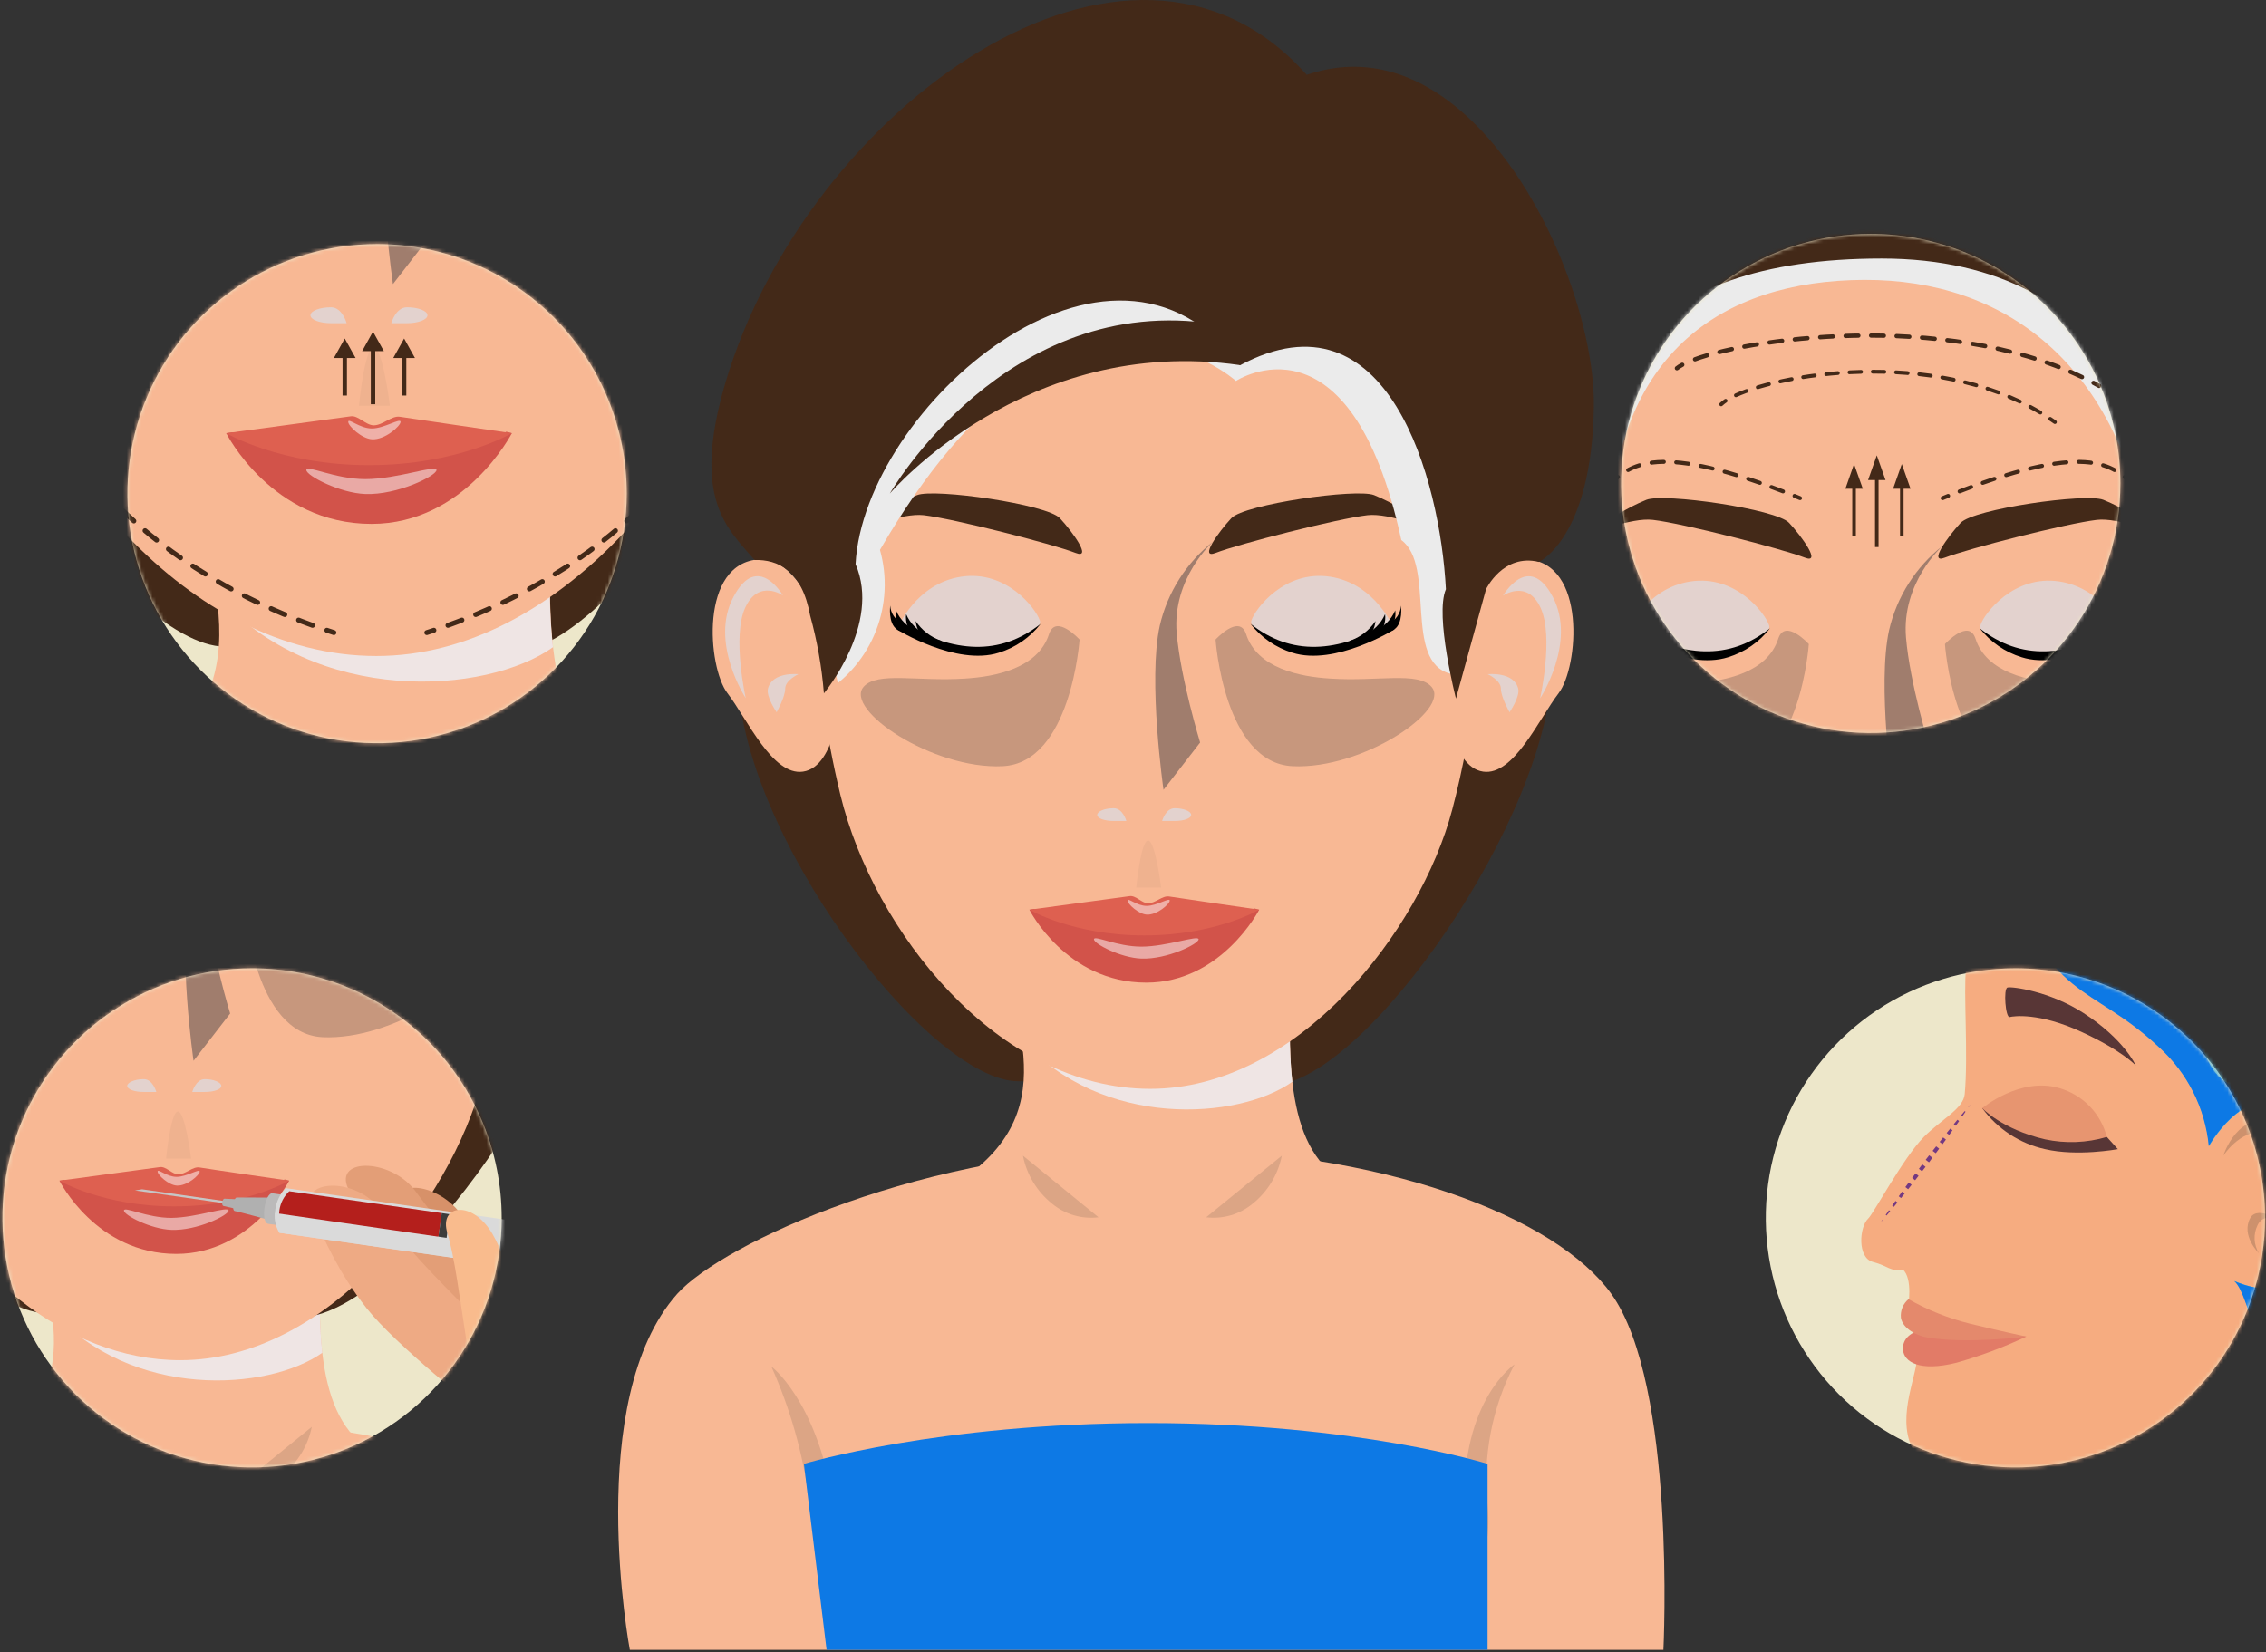
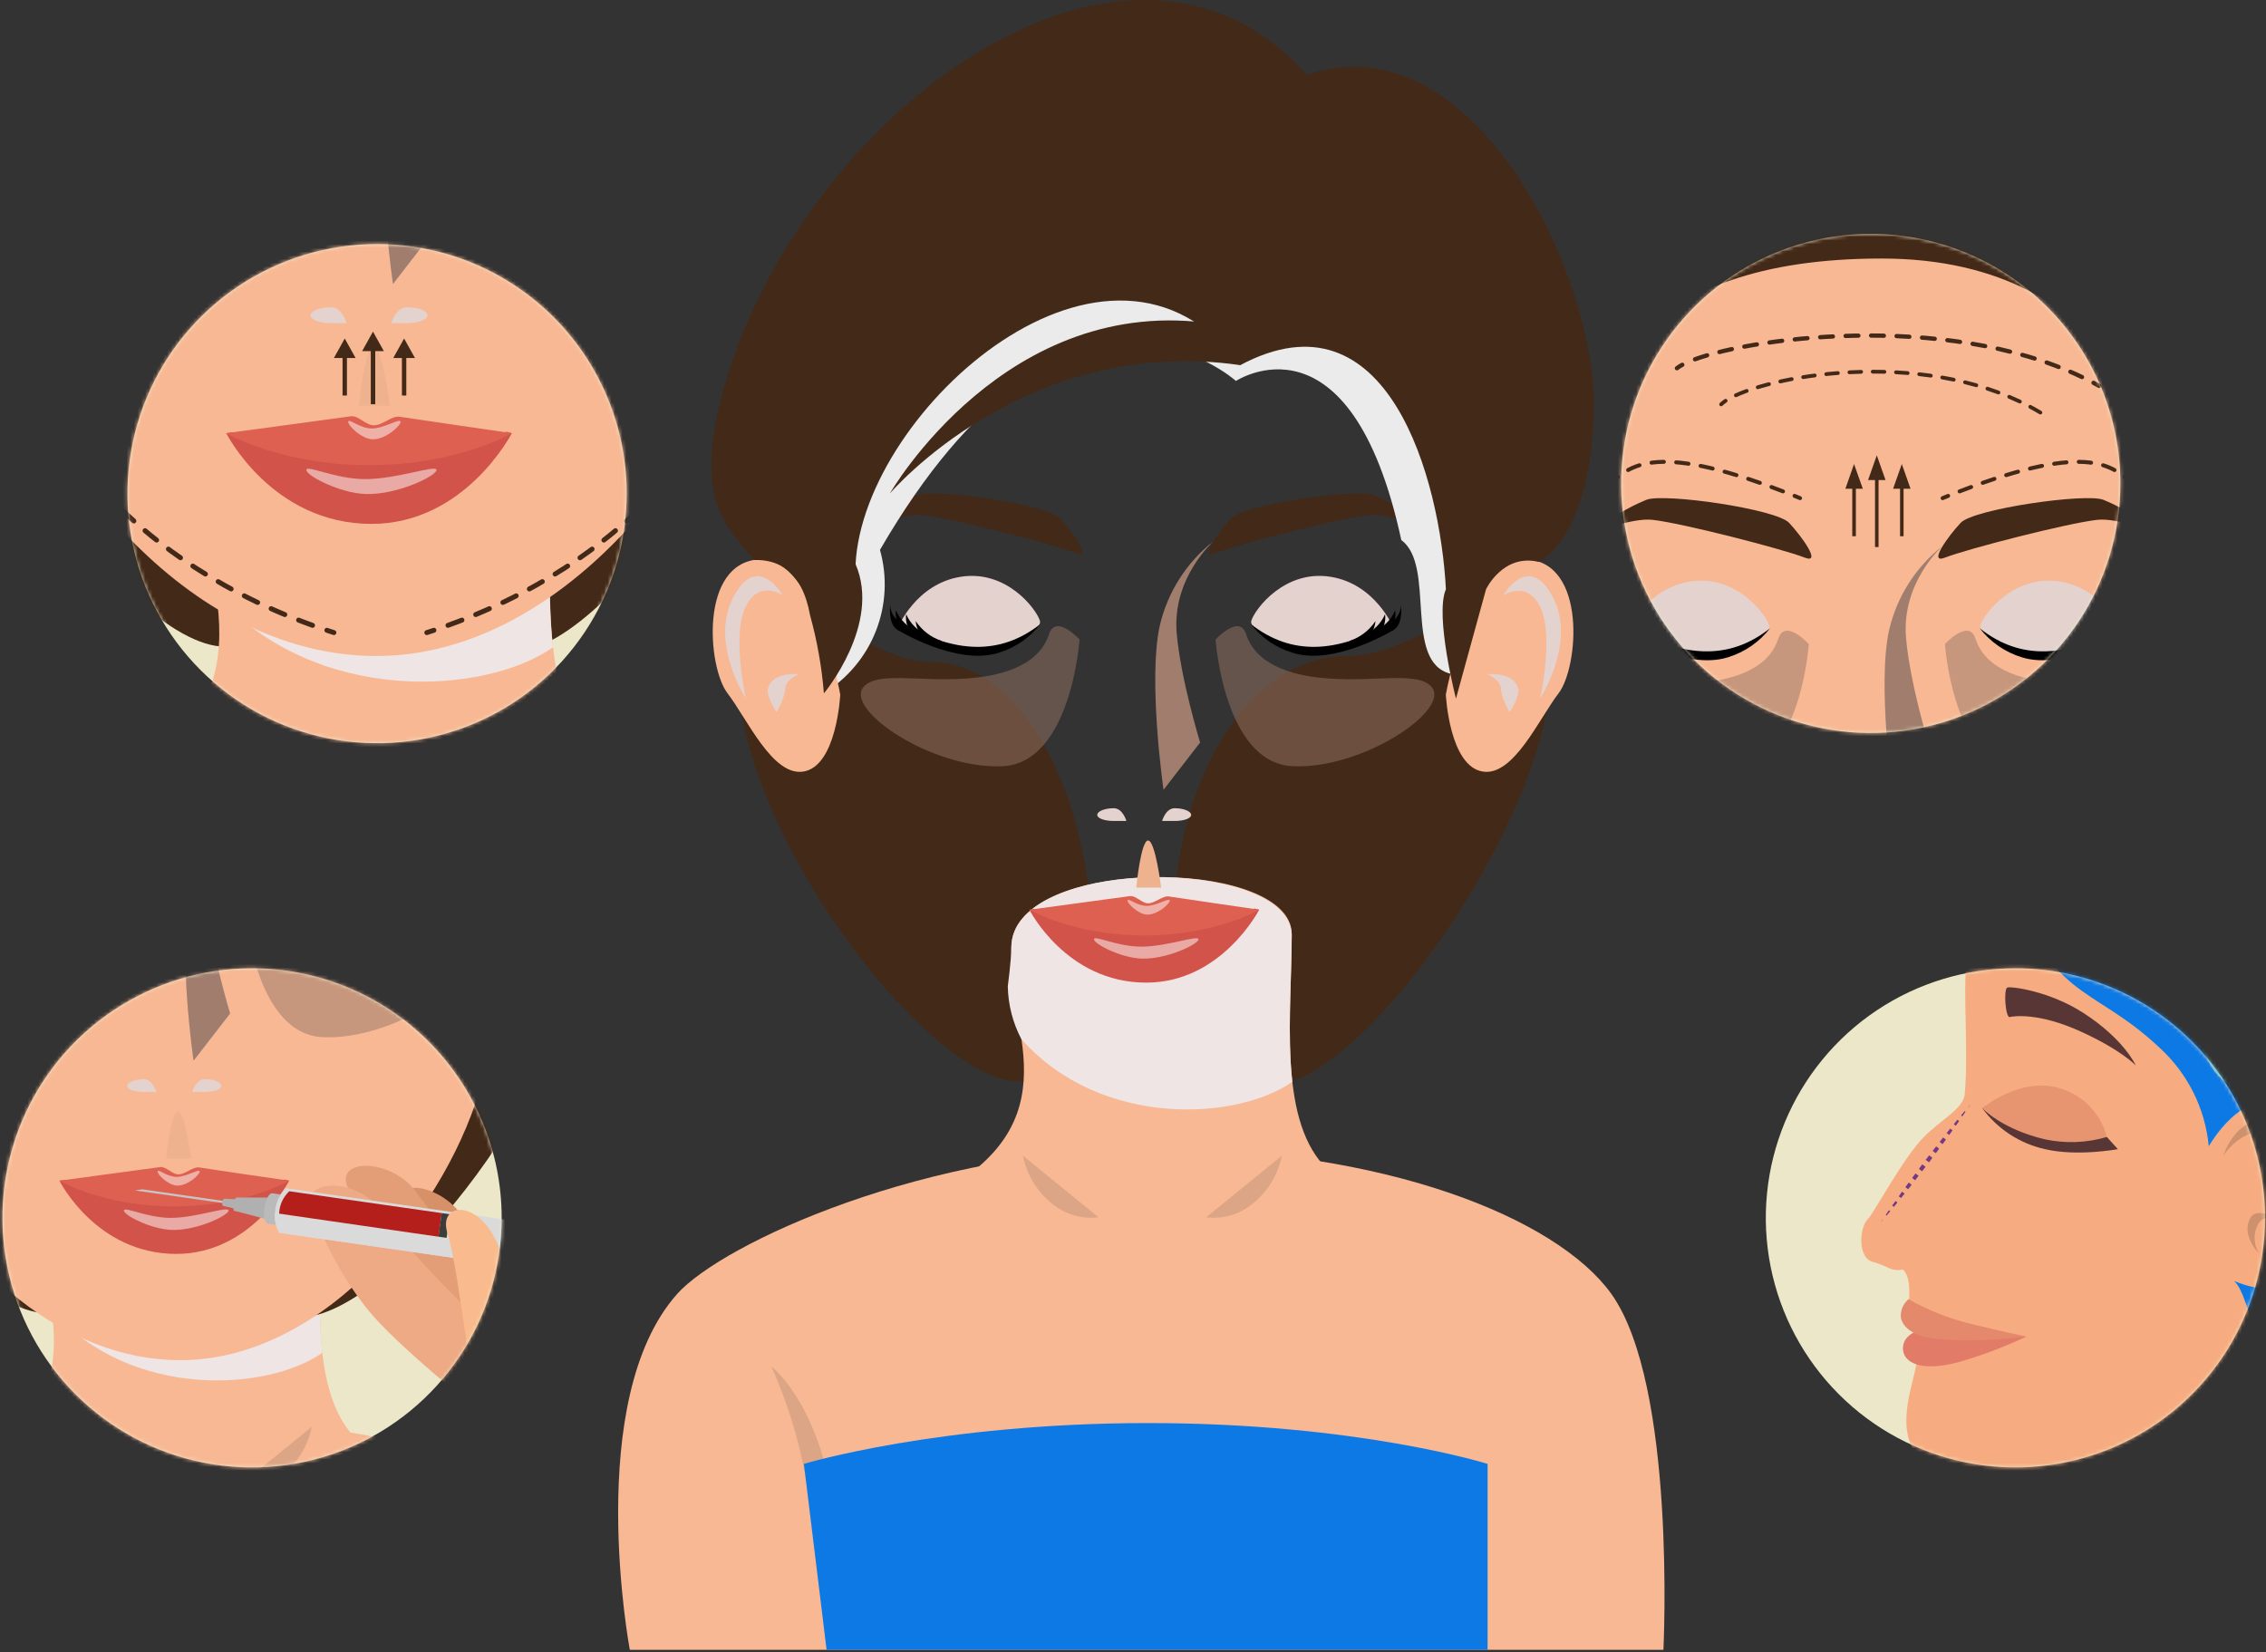
<svg xmlns="http://www.w3.org/2000/svg" width="617" height="450" viewBox="0 0 617 450" fill="none">
  <rect x="0" y="0" width="617" height="450" fill="#333333" stroke="none" />
  <path d="M297.604 260.306C297.604 304.499 301.591 294.48 277.285 294.48C252.979 294.48 200.862 226.796 200.862 182.619C200.862 138.443 229.388 180.31 253.677 180.31C277.967 180.31 297.604 216.13 297.604 260.306Z" fill="#432918" />
  <path d="M319.568 252.614C319.568 293.417 319.8 295.693 345.651 295.693C371.502 295.693 422.59 221.712 422.59 180.842C422.59 139.972 392.237 178.699 366.385 178.699C340.534 178.699 319.568 211.744 319.568 252.614Z" fill="#432918" />
  <path d="M184.398 352.38C158.713 381.205 171.489 449.321 171.489 449.321H452.927C452.927 449.321 456.532 377.184 438.706 352.33C423.753 331.529 376.719 312.805 314.501 312.805C252.282 312.805 196.625 338.706 184.398 352.38Z" fill="#F8B894" />
  <path d="M360.438 317.424C359.042 320.548 359.225 328.256 350.187 333.523C344.854 336.63 336.298 338.906 322.326 338.906C284.645 338.906 261.835 321.727 266.503 317.74C278.814 307.19 279.944 295.328 278.133 283.033C277.053 275.69 275.375 267.583 275.375 258.113C275.37 256.54 275.675 254.982 276.272 253.527C280.326 243.958 297.073 239.19 313.769 238.874C314.849 238.874 315.929 238.874 316.976 238.874C334.852 239.106 351.732 244.473 351.732 254.424C351.715 275.674 347.994 303.867 360.438 317.424Z" fill="#F8B894" />
  <g style="mix-blend-mode:multiply">
    <path d="M278.116 283.033C275.763 278.573 274.494 273.622 274.411 268.579C274.411 268.579 275.358 261.485 275.358 258.146C275.354 256.573 275.659 255.015 276.255 253.561C280.293 243.924 297.056 239.156 313.753 238.907C314.833 238.907 315.913 238.907 316.959 238.907C334.637 239.223 351.3 244.572 351.716 254.458C351.716 266.901 350.436 281.738 351.882 294.613C337.262 305.014 300.013 307.589 278.116 283.033Z" fill="#EFE5E4" />
  </g>
-   <path d="M406.092 128.358C405.428 120.666 406.508 108.007 405.76 101.228C395.626 88.402 353.726 64.279 316.477 63.714C274.295 63.083 236.1 87.738 220.632 103.405C219.885 110.183 219.453 144.457 219.453 144.457C219.453 144.457 220.616 182.669 228.839 216.528C237.811 253.494 271.653 296.54 313.205 296.54C353.427 296.54 386.721 253.494 395.426 220.499C401.258 198.452 404.597 171.654 406.092 128.358Z" fill="#F8B894" />
  <g style="mix-blend-mode:multiply">
    <path d="M348.891 175.193C351.782 176.688 361.335 176.854 365.505 175.808C369.675 174.761 379.427 170.99 379.427 170.99C379.427 170.99 374.526 158.961 362.182 157.067C349.838 155.173 341.83 165.707 340.75 168.963C340.169 170.624 342.81 172.186 348.891 175.193Z" fill="#E3D2CE" />
  </g>
  <path d="M378.214 169.727C376.736 170.342 377.251 173.05 379.676 171.388C382.102 169.727 381.471 164.926 381.471 164.926C381.424 165.948 381.095 166.938 380.52 167.786C379.945 168.633 379.147 169.305 378.214 169.727Z" fill="black" />
  <path d="M374.028 171.953C373.098 172.269 376.088 173.615 377.882 171.953C378.652 171.228 379.237 170.33 379.59 169.333C379.942 168.336 380.052 167.269 379.909 166.222C379.354 167.517 378.549 168.69 377.539 169.673C376.53 170.657 375.337 171.432 374.028 171.953Z" fill="black" />
  <path d="M371.253 172.983C370.323 173.299 373.313 174.645 375.124 172.983C375.888 172.258 376.469 171.362 376.819 170.368C377.168 169.374 377.276 168.312 377.135 167.268C376.578 168.561 375.772 169.731 374.763 170.712C373.754 171.692 372.561 172.464 371.253 172.983Z" fill="black" />
  <path d="M351.898 177.768C363.528 181.473 379.677 171.422 379.677 171.422C379.228 170.835 378.739 170.28 378.215 169.76C364.192 177.818 351.632 178.732 340.501 169.893C343.399 173.629 347.379 176.379 351.898 177.768Z" fill="black" />
  <path d="M372.383 140.304C364.192 141.251 337.261 148.146 331.015 150.588C326.379 152.399 331.762 144.906 335.284 141.118C338.806 137.33 369.376 132.944 374.144 134.838C379.56 137.047 384.551 140.178 388.897 144.092C388.897 144.092 378.331 139.656 372.383 140.304Z" fill="#432918" />
  <path d="M367.532 174.528C367.033 174.695 369.642 176.073 371.569 174.528C372.404 173.881 373.097 173.069 373.605 172.143C374.114 171.218 374.428 170.197 374.526 169.146C372.849 171.659 370.391 173.551 367.532 174.528Z" fill="black" />
  <g style="mix-blend-mode:multiply">
    <path d="M274.976 175.193C272.085 176.688 262.532 176.854 258.362 175.808C254.192 174.761 244.456 170.99 244.456 170.99C244.456 170.99 249.341 158.961 261.685 157.067C274.029 155.173 282.037 165.707 283.117 168.963C283.698 170.624 281.14 172.186 274.976 175.193Z" fill="#E3D2CE" />
  </g>
  <path d="M245.653 169.727C247.148 170.342 246.616 173.05 244.191 171.388C241.765 169.727 242.396 164.926 242.396 164.926C242.447 165.948 242.778 166.936 243.352 167.783C243.926 168.629 244.722 169.302 245.653 169.727Z" fill="black" />
  <path d="M249.839 171.953C250.77 172.269 247.779 173.615 245.985 171.953C245.216 171.228 244.63 170.33 244.278 169.333C243.925 168.336 243.816 167.269 243.958 166.222C244.513 167.517 245.319 168.69 246.328 169.673C247.337 170.657 248.53 171.432 249.839 171.953Z" fill="black" />
  <path d="M252.614 172.983C253.544 173.299 250.554 174.645 248.743 172.983C247.979 172.258 247.398 171.362 247.049 170.368C246.699 169.374 246.591 168.312 246.733 167.268C247.289 168.561 248.095 169.731 249.104 170.712C250.113 171.692 251.306 172.464 252.614 172.983Z" fill="black" />
  <path d="M271.969 177.768C260.339 181.473 244.191 171.422 244.191 171.422C244.64 170.835 245.128 170.28 245.653 169.76C259.675 177.818 272.235 178.732 283.366 169.893C280.469 173.629 276.488 176.379 271.969 177.768Z" fill="black" />
  <path d="M251.484 140.304C259.675 141.251 286.606 148.146 292.853 150.588C297.488 152.399 292.105 144.906 288.583 141.118C285.061 137.33 254.491 132.944 249.723 134.838C244.308 137.047 239.316 140.178 234.97 144.092C234.97 144.092 245.536 139.656 251.484 140.304Z" fill="#432918" />
  <path d="M256.319 174.528C256.817 174.695 254.209 176.073 252.282 174.528C251.447 173.881 250.754 173.069 250.245 172.143C249.736 171.218 249.423 170.197 249.324 169.146C251.001 171.659 253.459 173.551 256.319 174.528Z" fill="black" />
  <g style="mix-blend-mode:soft-light">
    <path d="M326.778 202.224L316.81 215.099C316.81 215.099 312.507 185.195 315.796 170.375C317.903 161.297 323.043 153.21 330.367 147.448C330.367 147.448 319.102 157.416 320.398 172.468C321.478 184.895 326.778 202.224 326.778 202.224Z" fill="#A07D6D" />
  </g>
  <g style="mix-blend-mode:soft-light" opacity="0.5">
    <path d="M351.932 208.67C333.291 207.756 330.982 174.18 330.982 174.18C330.982 174.18 337.444 167.102 339.289 172.684C342.279 182.005 353.925 184.314 362.216 184.812C375.125 185.676 386.057 182.835 389.778 187.055C395.211 193.236 371.054 209.6 351.932 208.67Z" fill="#957566" />
  </g>
  <g style="mix-blend-mode:soft-light" opacity="0.5">
    <path d="M273.016 208.67C291.657 207.756 293.949 174.18 293.949 174.18C293.949 174.18 287.487 167.102 285.642 172.684C282.669 182.005 271.022 184.314 262.732 184.812C249.806 185.676 238.891 182.835 235.153 187.055C229.753 193.236 253.91 209.6 273.016 208.67Z" fill="#957566" />
  </g>
  <path d="M316.162 241.732H309.384C309.384 241.732 310.63 228.906 312.607 228.906C314.584 228.906 316.162 241.732 316.162 241.732Z" fill="#EFB28F" />
  <g style="mix-blend-mode:multiply">
    <path d="M394.114 134.14C394.513 130.79 395.27 127.493 396.374 124.305C392.83 118.898 390.836 112.623 390.609 106.162C390.276 99.517 387.203 93.619 382.767 88.12L311.577 61.92C312.324 62.867 247.231 88.12 247.231 88.12C241.167 94.566 236.665 101.71 236.266 109.718C236.036 116.183 234.042 122.462 230.501 127.877C231.548 131.017 224.304 188.766 224.304 188.766C230.755 184.818 235.74 178.871 238.502 171.83C241.264 164.789 241.652 157.039 239.605 149.757C290.527 61.92 336.531 103.753 336.531 103.753C336.531 103.753 367.731 83.152 381.554 147.082C391.057 154.044 381.986 180.194 394.928 183.483C396.075 181.955 392.17 152.299 394.114 134.14Z" fill="#EBEBEB" />
  </g>
  <path d="M342.86 247.762C342.86 247.762 332.643 267.616 312.108 267.616C290.277 267.616 280.293 247.762 280.293 247.762L281.622 247.546C281.622 247.546 290.477 253.511 312.108 253.511C331.33 253.511 341.614 247.43 341.614 247.43L342.86 247.762Z" fill="#D2534A" />
  <path d="M342.86 247.762C342.86 247.762 330.965 254.757 311.576 254.757C292.188 254.757 280.293 247.762 280.293 247.762L307.622 244.057C309.284 243.825 310.945 246.018 312.606 246.018C314.584 246.018 316.511 243.858 318.338 244.157C321.179 244.606 342.86 247.762 342.86 247.762Z" fill="#DE6050" />
  <g style="mix-blend-mode:soft-light" opacity="0.5">
    <path d="M326.363 255.82C326.363 257.066 317.79 261.319 310.779 261.07C305.197 260.871 297.87 257.066 297.87 255.82C297.87 254.574 304.084 257.814 310.779 257.814C317.691 257.814 326.363 254.557 326.363 255.82Z" fill="white" />
  </g>
  <g style="mix-blend-mode:soft-light" opacity="0.5">
    <path d="M318.504 245.27C318.504 246.184 315.049 249.274 312.224 249.091C309.981 248.942 307.024 246.184 307.024 245.27C307.024 244.356 309.533 246.716 312.224 246.716C314.916 246.716 318.504 244.356 318.504 245.27Z" fill="white" />
  </g>
  <g style="mix-blend-mode:multiply">
    <path d="M324.336 221.928C324.336 222.891 322.326 223.589 319.85 223.589H316.428C316.428 223.589 317.375 220.117 319.85 220.117C322.326 220.117 324.336 220.964 324.336 221.928Z" fill="#E3D2CE" />
  </g>
  <g style="mix-blend-mode:multiply">
    <path d="M298.767 221.928C298.767 222.891 300.777 223.589 303.253 223.589H306.692C306.692 223.589 305.745 220.117 303.253 220.117C300.761 220.117 298.767 220.964 298.767 221.928Z" fill="#E3D2CE" />
  </g>
  <path d="M228.79 189.165C228.79 189.165 227.859 208.836 218.639 210.149C210.332 211.345 203.487 195.861 198.071 188.783C192.655 181.706 190.378 153.196 206.843 152.332C222.028 151.552 228.79 189.165 228.79 189.165Z" fill="#F8B894" />
  <g style="mix-blend-mode:multiply">
    <path d="M199.732 162.533C193.087 174.927 203.055 190.145 203.055 190.145C203.055 190.145 199.284 173.349 202.922 165.474C206.56 157.599 213.173 162.151 213.173 162.151C213.173 162.151 206.261 150.139 199.732 162.533Z" fill="#E3D2CE" />
  </g>
  <g style="mix-blend-mode:multiply">
    <path d="M213.804 187.537C213.804 189.83 211.462 193.983 211.462 193.983C211.462 193.983 208.554 189.763 209.103 187.537C210.265 182.852 217.409 183.616 217.409 183.616C217.409 183.616 213.804 185.244 213.804 187.537Z" fill="#E3D2CE" />
  </g>
  <path d="M393.682 189.165C393.682 189.165 394.613 208.836 403.85 210.149C412.157 211.345 418.985 195.861 424.401 188.783C429.817 181.706 432.11 153.196 415.646 152.332C400.444 151.552 393.682 189.165 393.682 189.165Z" fill="#F8B894" />
  <g style="mix-blend-mode:multiply">
    <path d="M422.79 162.533C429.352 174.927 419.35 190.212 419.35 190.212C419.35 190.212 423.122 173.415 419.483 165.54C415.845 157.665 409.249 162.218 409.249 162.218C409.249 162.218 416.21 150.139 422.79 162.533Z" fill="#E3D2CE" />
  </g>
  <g style="mix-blend-mode:multiply">
    <path d="M408.668 187.537C408.668 189.83 411.027 193.983 411.027 193.983C411.027 193.983 413.934 189.763 413.386 187.537C412.223 182.852 405.079 183.616 405.079 183.616C405.079 183.616 408.668 185.244 408.668 187.537Z" fill="#E3D2CE" />
  </g>
  <path d="M433.987 110.848C434.519 75.095 401.125 4.884 355.803 20.385C307.407 -34.025 219.569 29.589 197.489 104.335C188.219 135.901 198.021 143.876 205.464 152.515C211.794 152.366 218.356 155.29 220.583 167.617C222.503 174.554 223.76 181.658 224.337 188.833C224.337 188.833 240.037 170.059 232.96 153.645C235.153 111.213 302.439 51.852 337.627 99.484C378.032 77.886 392.17 130.801 393.699 160.473C390.609 167.65 396.44 190.262 396.44 190.262L404.631 160.473C404.631 160.473 409.266 150.654 419.052 153.047C419.035 152.997 433.406 146.601 433.987 110.848Z" fill="#432918" />
-   <path d="M405.046 409.897C406.026 419.018 403.634 426.511 401.889 426.511C400.145 426.511 398.999 419.068 398.749 409.897C397.952 381.205 412.389 371.569 412.389 371.569C406.24 383.35 403.686 396.677 405.046 409.897Z" fill="#DCA585" />
  <path d="M341.083 327.824C339.334 329.268 337.31 330.342 335.134 330.979C332.957 331.615 330.674 331.803 328.423 331.529L349.024 314.749C347.994 319.905 345.182 324.533 341.083 327.824Z" fill="#DCA585" />
  <path d="M286.473 327.824C288.216 329.271 290.237 330.346 292.412 330.984C294.586 331.621 296.867 331.806 299.116 331.529L278.532 314.749C279.554 319.908 282.367 324.539 286.473 327.824Z" fill="#DCA585" />
  <path d="M220.25 408.102C221.579 417.174 222.892 426.295 224.62 426.162C226.347 426.029 228.208 416.924 226.646 407.887C222.028 381.122 210.033 372.167 210.033 372.167C215.144 383.593 218.585 395.696 220.25 408.102Z" fill="#DCA585" />
  <path d="M218.888 398.682L225.068 449.321H405.046V398.682C405.046 398.682 369.675 387.568 312.673 387.568C255.671 387.568 218.888 398.682 218.888 398.682Z" fill="#0D79E5" />
  <path d="M330.981 88.269C273.963 79.231 242.28 134.423 242.28 134.423C242.28 134.423 279.113 91.011 337.627 99.434C340.8 94.051 336.879 88.984 330.981 88.269Z" fill="#432918" />
  <path d="M616.74 331.679C616.74 345.121 612.753 358.262 605.285 369.439C597.817 380.616 587.202 389.328 574.782 394.472C562.363 399.617 548.697 400.963 535.513 398.34C522.328 395.718 510.218 389.244 500.712 379.739C491.207 370.233 484.734 358.123 482.111 344.939C479.489 331.754 480.835 318.088 485.979 305.669C491.123 293.249 499.835 282.634 511.012 275.166C522.189 267.698 535.33 263.712 548.772 263.712C566.798 263.712 584.086 270.872 596.832 283.619C609.579 296.365 616.74 313.653 616.74 331.679Z" fill="#EDE7CA" />
  <mask id="mask0_689_6783" style="mask-type:luminance" maskUnits="userSpaceOnUse" x="480" y="263" width="137" height="137">
    <path d="M616.74 331.679C616.74 345.121 612.753 358.262 605.285 369.439C597.817 380.616 587.202 389.328 574.782 394.472C562.363 399.617 548.697 400.963 535.513 398.34C522.328 395.718 510.218 389.244 500.712 379.739C491.207 370.233 484.734 358.123 482.111 344.939C479.489 331.754 480.835 318.088 485.979 305.669C491.123 293.249 499.835 282.634 511.012 275.166C522.189 267.698 535.33 263.712 548.772 263.712C566.798 263.712 584.086 270.872 596.832 283.619C609.579 296.365 616.74 313.653 616.74 331.679Z" fill="white" />
  </mask>
  <g mask="url(#mask0_689_6783)">
    <path d="M545.3 235.202C547.676 231.198 537.691 242.944 535.332 263.612C534.584 270.174 535.963 287.32 534.966 297.986C534.584 301.973 528.703 304.764 523.868 309.616C518.17 315.381 510.178 330.483 508.683 331.878C506.274 334.121 505.659 342.577 509.979 343.691C514.299 344.804 514.531 346.365 518.12 345.751C520.928 348.21 519.549 356.035 519.549 356.035C521.711 360.702 522.517 365.883 521.875 370.987C520.911 377.633 515.611 389.096 522.722 397.569C533.969 411.093 560.169 397.868 568.443 406.757C576.717 415.645 572.73 436.662 569.257 443.457C563.791 454.222 551.746 469.324 551.746 469.324C551.746 469.324 582.415 483.064 615.344 473.511C648.273 463.958 656.281 449.039 656.281 449.039C656.281 449.039 614.165 417.755 630.247 378.347C639.816 353.426 626.425 230.235 626.425 230.235L545.3 235.202Z" fill="#F6AC80" />
    <path d="M523.785 361.982C536.777 362.979 551.73 364.009 551.73 364.009C545.599 366.913 539.236 369.297 532.707 371.137C522.572 373.679 518.435 370.854 518.17 367.664C517.904 364.475 520.479 362.697 523.785 361.982Z" fill="#E27B67" />
    <path d="M517.588 358.892C518.103 361.766 521.659 363.76 524.998 364.308C535.98 366.069 551.73 364.009 551.73 364.009C551.73 364.009 545.234 362.647 536.279 360.47C530.465 359.021 524.875 356.785 519.665 353.825C518.932 354.436 518.359 355.217 517.997 356.1C517.635 356.984 517.495 357.942 517.588 358.892Z" fill="#E4896C" />
    <path d="M627.821 385.973C614.53 374.243 613.018 352.961 608.433 348.891C639.451 361.982 634.716 308.536 621.441 301.425C610.725 295.677 601.505 312.141 601.505 312.141C600.512 301.796 595.689 292.197 587.981 285.226C568.975 267.367 558.259 273.48 545.25 235.202C530.863 192.92 595.009 170.657 635.962 170.408C676.915 170.159 704.643 202.822 717.851 234.837C732.405 270.041 727.554 334.337 711.987 350.037C696.42 365.737 692.598 383.713 675.752 389.827C658.906 395.941 641.079 397.719 627.821 385.973Z" fill="#61B9D9" />
    <path d="M568.559 252.53C575.039 256.352 582.266 258.91 588.596 262.981C596.504 267.965 596.221 274.228 598.78 282.419C600.441 287.702 602.684 294.298 608.748 295.793C614.513 297.205 620.012 296.923 624.747 301.242C635.131 310.695 640.331 325.565 635.596 339.122C630.861 352.679 625.91 367.183 633.403 380.889C636.229 385.818 639.869 390.233 644.169 393.947C638.063 392.851 632.377 390.092 627.738 385.973C614.447 374.243 612.935 352.961 608.35 348.891C639.368 361.982 634.633 308.536 621.358 301.425C610.642 295.677 601.422 312.141 601.422 312.141C600.429 301.796 595.605 292.197 587.898 285.226C568.892 267.367 558.176 273.48 545.167 235.202C544.628 233.626 544.19 232.016 543.855 230.384C549.869 239.771 558.591 246.632 568.559 252.53Z" fill="#0D79E5" />
    <path d="M539.734 301.807C543.886 307.483 549.964 311.452 556.83 312.972C565.619 315.032 576.667 312.972 576.667 312.972L573.66 309.649L539.734 301.807Z" fill="#583636" />
    <path d="M581.535 290.161C581.535 290.161 578.428 283.083 567.33 275.906C558.126 269.942 547.726 268.596 546.596 268.945C545.466 269.294 546.064 277.252 547.211 276.986C548.357 276.72 555.185 275.723 566.715 281.007C577.681 286.024 581.535 290.161 581.535 290.161Z" fill="#583636" />
    <path d="M539.734 301.807C539.734 301.807 545.084 307.556 556.83 310.297C562.406 311.49 568.192 311.268 573.66 309.649C572.86 306.503 571.25 303.621 568.991 301.289C566.733 298.958 563.903 297.258 560.784 296.358C550.101 293.151 539.734 301.807 539.734 301.807Z" fill="#E79570" />
    <path d="M605.376 314.749C605.376 314.749 609.363 301.907 619.946 305.894C626.592 308.403 627.854 325.565 627.854 325.565C627.854 325.565 625.495 311.46 618.202 308.818C610.908 306.176 605.376 314.749 605.376 314.749Z" fill="#CD916D" />
    <path d="M615.078 341.331C615.078 341.331 610.094 336.464 612.736 331.695C614.862 327.99 622.156 333.108 622.156 333.108C622.156 333.108 616.723 329.452 614.696 333.689C614.106 334.891 613.832 336.223 613.899 337.56C613.966 338.897 614.372 340.194 615.078 341.331Z" fill="#CD916D" />
    <path d="M512.172 332.808L512.587 332.177L512.67 332.227L512.172 332.808Z" fill="#733982" />
    <path d="M513.451 330.881L514.332 329.602L514.681 329.868L513.684 331.047L513.451 330.881Z" fill="#733982" />
    <path d="M515.212 328.339L516.109 327.077L516.641 327.492L515.677 328.688L515.212 328.339Z" fill="#733982" />
    <path d="M517.007 325.814L517.887 324.551L518.602 325.083L517.621 326.296L517.007 325.814Z" fill="#733982" />
    <path d="M518.801 323.305L519.715 322.059L520.512 322.674L519.565 323.887L518.801 323.305Z" fill="#733982" />
    <path d="M520.645 320.813L521.559 319.584L522.406 320.232L521.459 321.445L520.645 320.813Z" fill="#733982" />
    <path d="M522.489 318.338L523.403 317.108L524.3 317.79L523.353 319.002L522.489 318.338Z" fill="#733982" />
    <path d="M524.333 315.879L525.28 314.65L526.161 315.314L525.247 316.56L524.333 315.879Z" fill="#733982" />
    <path d="M526.227 313.437L527.191 312.207L528.005 312.839L527.091 314.085L526.227 313.437Z" fill="#733982" />
    <path d="M528.138 310.995L529.085 309.782L529.849 310.363L528.935 311.609L528.138 310.995Z" fill="#733982" />
    <path d="M530.049 308.569L531.029 307.373L531.644 307.838L530.746 309.101L530.049 308.569Z" fill="#733982" />
    <path d="M531.992 306.176L532.973 304.964L533.438 305.329L532.541 306.592L531.992 306.176Z" fill="#733982" />
    <path d="M533.969 303.784L534.966 302.604L535.182 302.771L534.318 304.05L533.969 303.784Z" fill="#733982" />
    <path d="M535.963 301.425L536.478 300.86L536.046 301.491L535.963 301.425Z" fill="#733982" />
  </g>
  <path d="M136.6 331.679C136.6 345.121 132.613 358.262 125.145 369.439C117.677 380.616 107.062 389.328 94.642 394.472C82.223 399.617 68.557 400.963 55.373 398.34C42.188 395.718 30.078 389.244 20.572 379.739C11.067 370.233 4.594 358.123 1.971 344.939C-0.651 331.754 0.694 318.088 5.839 305.669C10.983 293.249 19.695 282.634 30.872 275.166C42.049 267.698 55.19 263.712 68.632 263.712C86.657 263.716 103.942 270.878 116.688 283.624C129.433 296.369 136.595 313.654 136.6 331.679Z" fill="#EDE7CA" />
  <mask id="mask1_689_6783" style="mask-type:luminance" maskUnits="userSpaceOnUse" x="0" y="263" width="137" height="137">
    <path d="M136.6 331.679C136.6 345.121 132.613 358.262 125.145 369.439C117.677 380.616 107.062 389.328 94.642 394.472C82.223 399.617 68.557 400.963 55.373 398.34C42.188 395.718 30.078 389.244 20.572 379.739C11.067 370.233 4.594 358.123 1.971 344.939C-0.651 331.754 0.694 318.088 5.839 305.669C10.983 293.249 19.695 282.634 30.872 275.166C42.049 267.698 55.19 263.712 68.632 263.712C86.657 263.716 103.942 270.878 116.688 283.624C129.433 296.369 136.595 313.654 136.6 331.679Z" fill="white" />
  </mask>
  <g mask="url(#mask1_689_6783)">
    <path d="M50.457 386.654C30.779 386.748 11.18 389.145 -7.941 393.798V437.692H131.433V399.015C109.851 391.522 82.123 386.654 50.457 386.654Z" fill="#F8B894" />
    <path d="M96.311 391.173C94.915 394.296 95.098 402.005 86.06 407.272C80.744 410.378 72.188 412.654 58.199 412.654C20.519 412.654 -2.292 395.476 2.376 391.488C14.687 380.955 15.817 369.076 14.006 356.782C12.926 349.439 11.248 341.331 11.248 331.861C11.241 330.292 11.552 328.738 12.162 327.293C16.216 317.706 32.946 312.955 49.659 312.623C50.723 312.623 51.803 312.623 52.849 312.623C70.726 312.855 87.605 318.221 87.605 328.173C87.589 349.472 83.867 377.666 96.311 391.173Z" fill="#F8B894" />
    <g style="mix-blend-mode:multiply">
      <path d="M13.989 356.832C11.646 352.369 10.383 347.418 10.301 342.378C10.301 342.378 11.232 335.284 11.232 331.945C11.225 330.376 11.536 328.821 12.145 327.376C16.166 317.723 32.929 312.955 49.643 312.706C50.706 312.706 51.786 312.706 52.833 312.706C70.51 313.038 87.173 318.371 87.589 328.256C87.589 340.7 86.309 355.536 87.772 368.412C73.135 378.812 35.886 381.387 13.989 356.832Z" fill="#EFE5E4" />
    </g>
    <path d="M76.956 401.623C75.213 403.07 73.192 404.145 71.017 404.782C68.843 405.419 66.561 405.605 64.313 405.328L84.897 388.598C83.857 393.736 81.047 398.345 76.956 401.623Z" fill="#DCA585" />
    <path d="M22.346 401.623C24.09 403.07 26.111 404.145 28.285 404.782C30.459 405.419 32.741 405.605 34.989 405.328L14.405 388.598C15.437 393.739 18.249 398.351 22.346 401.623Z" fill="#DCA585" />
    <path d="M33.494 326.246C33.494 285.608 13.79 252.647 -10.499 252.647C-15.624 252.436 -20.653 251.192 -25.285 248.992V332.061C-11.463 347.213 3.191 357.696 13.159 357.696C37.465 357.679 33.494 366.9 33.494 326.246Z" fill="#432918" />
    <path d="M132.845 241.216C123.375 245.619 112.477 251.185 102.259 251.185C76.408 251.185 55.458 281.621 55.458 319.168C55.458 356.716 55.674 358.792 81.525 358.792C107.376 358.792 158.464 290.676 158.464 253.145C158.653 249.092 158.055 245.041 156.703 241.216H132.845Z" fill="#432918" />
    <path d="M-25.285 241.216V316.411C-10.333 344.986 17.13 370.439 49.078 370.439C89.3 370.439 122.594 327.376 131.3 294.381C135.138 279.843 137.946 263.279 139.773 241.299L-25.285 241.216Z" fill="#F8B894" />
    <g style="mix-blend-mode:soft-light">
      <path d="M56.322 241.216H52.467C52.185 242.18 51.919 243.16 51.686 244.174C48.364 259.043 52.7 288.898 52.7 288.898L62.668 276.022C62.668 276.022 57.368 258.694 56.305 246.267C56.152 244.587 56.158 242.896 56.322 241.216Z" fill="#A07D6D" />
    </g>
    <g style="mix-blend-mode:soft-light" opacity="0.5">
      <path d="M87.821 282.468C69.181 281.521 66.822 247.978 66.822 247.978C66.822 247.978 73.284 240.901 75.128 246.483C78.102 255.803 89.749 258.113 98.039 258.611C110.964 259.475 121.88 256.634 125.618 260.854C131.084 267.034 106.927 283.399 87.821 282.468Z" fill="#957566" />
    </g>
    <g style="mix-blend-mode:soft-light" opacity="0.5">
      <path d="M21.582 246.483C18.592 255.803 6.945 258.113 -1.345 258.611C-11.313 259.276 -20.085 257.747 -25.285 258.96V269.892C-18.141 276.355 -3.554 283.083 8.889 282.485C27.547 281.571 29.823 247.995 29.823 247.995C29.823 247.995 23.36 240.901 21.582 246.483Z" fill="#957566" />
    </g>
    <path d="M52.035 315.547H45.223C45.223 315.547 46.469 302.704 48.447 302.704C50.424 302.704 52.035 315.547 52.035 315.547Z" fill="#EFB28F" />
    <path d="M78.734 321.561C78.734 321.561 68.533 341.497 47.998 341.497C26.151 341.497 16.183 321.561 16.183 321.561L17.495 321.361C17.495 321.361 26.35 327.309 47.998 327.309C67.204 327.309 77.504 321.229 77.504 321.229L78.734 321.561Z" fill="#D2534A" />
    <path d="M78.734 321.561C78.734 321.561 66.838 328.555 47.45 328.555C28.062 328.555 16.183 321.561 16.183 321.561C16.183 321.561 40.239 318.321 43.562 317.856C45.224 317.623 46.885 319.833 48.546 319.833C50.54 319.833 52.451 317.673 54.278 317.956C57.053 318.421 78.734 321.561 78.734 321.561Z" fill="#DE6050" />
    <g style="mix-blend-mode:soft-light" opacity="0.5">
      <path d="M62.236 329.702C62.236 330.964 53.664 335.217 46.653 334.952C41.07 334.752 33.744 330.964 33.744 329.702C33.744 328.439 39.974 331.695 46.653 331.695C53.63 331.612 62.236 328.356 62.236 329.702Z" fill="white" />
    </g>
    <g style="mix-blend-mode:soft-light" opacity="0.5">
      <path d="M54.378 319.069C54.378 319.983 50.922 323.089 48.098 322.89C45.855 322.74 42.914 319.983 42.914 319.069C42.914 318.155 45.406 320.514 48.098 320.514C50.789 320.514 54.378 318.155 54.378 319.069Z" fill="white" />
    </g>
    <g style="mix-blend-mode:multiply">
      <path d="M60.259 295.726C60.259 296.69 58.249 297.388 55.773 297.388H52.351C52.351 297.388 53.298 293.899 55.773 293.899C58.249 293.899 60.259 294.813 60.259 295.726Z" fill="#E3D2CE" />
    </g>
    <g style="mix-blend-mode:multiply">
      <path d="M34.641 295.726C34.641 296.69 36.651 297.388 39.143 297.388H42.566C42.566 297.388 41.619 293.899 39.143 293.899C36.668 293.899 34.641 294.813 34.641 295.726Z" fill="#E3D2CE" />
    </g>
    <path d="M136.085 241.216C133.186 248.227 131.004 255.514 129.572 262.964C129.572 262.964 130.503 282.635 139.723 283.947C148.03 285.143 154.858 269.659 160.275 262.582C163.082 258.91 165.043 249.54 164.013 241.216H136.085Z" fill="#F8B894" />
    <path d="M128.675 241.216C128.858 250.67 132.297 264.011 132.297 264.011L138.56 241.216H128.675Z" fill="#432918" />
    <path d="M125.701 331.014C128.625 335.4 132.346 337.842 138.394 343.159C144.441 348.475 156.453 351.466 156.453 351.466L158.546 380.839C158.546 380.839 132.496 364.225 125.053 355.021C117.61 345.817 113.606 336.746 110.1 329.486C105.482 320.381 119.853 322.275 125.701 331.014Z" fill="#D79169" />
    <path d="M112.941 324.186C119.736 333.124 126.365 342.677 135.52 349.871C142.763 355.362 150.558 360.083 158.779 363.959L153.396 381.57C153.396 381.57 120.467 358.56 111.862 349.273C103.256 339.986 99.484 332.028 95.248 324.601C89.815 315.164 106.146 315.248 112.941 324.186Z" fill="#E39E77" />
    <path d="M103.704 329.801C109.835 339.221 119.255 348.425 127.545 356.898C133.905 363.038 141.044 368.317 148.778 372.599L130.652 384.428C130.652 384.428 107.658 366.252 99.817 356.284C91.975 346.315 88.702 338.191 84.964 330.466C80.212 320.664 97.574 320.398 103.704 329.801Z" fill="#EEAA84" />
    <path d="M158.048 336.63C158.57 337.304 158.931 338.088 159.104 338.923C159.277 339.758 159.257 340.622 159.045 341.448C159.021 342.298 158.801 343.131 158.404 343.883C158.006 344.635 157.441 345.285 156.752 345.784L127.146 341.547C126.581 340.035 126.403 338.404 126.629 336.805C126.856 335.206 127.479 333.689 128.442 332.393L158.048 336.63Z" fill="#C2C2C2" />
    <path d="M61.771 327.21L61.688 327.791L36.751 324.219L38.695 323.903L61.771 327.21Z" fill="#C6C6C6" />
    <path d="M74.813 326.163L73.916 332.443C73.916 332.443 64.878 329.951 63.947 329.835C63.017 329.718 63.648 326.13 64.463 326.13L74.813 326.163Z" fill="#B0B0B0" />
    <path d="M69.264 326.844L68.782 330.25C68.782 330.25 61.555 328.589 60.874 328.456C60.193 328.323 60.508 326.429 61.156 326.462L69.264 326.844Z" fill="#B0B0B0" />
    <path d="M80.794 325.947L79.598 334.254L73.052 333.307C70.842 332.991 72.138 324.634 74.248 325L80.794 325.947Z" fill="#BBBABA" />
    <path d="M141.584 332.742L77.787 323.588C76.251 325.174 75.261 327.209 74.963 329.396C74.664 331.584 75.071 333.809 76.125 335.749L139.873 344.887L141.584 332.742Z" fill="#DADADA" />
    <path d="M120.302 330.383L78.767 324.435C77.315 325.788 76.37 327.597 76.089 329.562C75.808 331.527 76.207 333.528 77.222 335.234L118.757 341.182L120.302 330.383Z" fill="#B41F1C" />
-     <path d="M120.983 341.497L122.511 330.698L120.285 330.383L118.757 341.182L120.983 341.497Z" fill="#3C3C3B" />
+     <path d="M120.983 341.497L122.511 330.698L120.285 330.383L118.757 341.182Z" fill="#3C3C3B" />
    <g style="mix-blend-mode:multiply">
      <path d="M74.846 330.366C74.662 332.244 75.087 334.131 76.059 335.749L137.746 344.654C138.497 343.089 138.953 341.4 139.092 339.67L74.846 330.366Z" fill="#DADADA" />
    </g>
    <path d="M281.29 402.803C281.29 402.803 196.908 399.48 185.777 397.818C176.24 396.439 137.148 388.814 132.612 386.322C128.077 383.83 125.601 348.11 121.83 335.882C119.404 328.024 128.575 326.711 134.041 335.982C139.158 344.654 142.83 362.032 145.056 364.126C148.717 367.764 153.021 370.693 157.749 372.765C163.365 374.925 171.19 362.049 171.771 359.823C172.353 357.596 164.278 353.177 162.036 348.824C159.793 344.471 158.198 340.168 159.859 335.001C161.952 327.957 167.285 325.399 168.664 329.22C172.087 338.756 184.713 342.976 186.641 344.953C188.568 346.93 200.131 368.777 200.131 368.777L275.641 361.933L281.29 402.803Z" fill="#F9BB8D" />
  </g>
  <path d="M577.348 131.665C577.348 145.107 573.362 158.248 565.894 169.425C558.425 180.602 547.81 189.314 535.391 194.458C522.971 199.603 509.305 200.949 496.121 198.326C482.937 195.703 470.826 189.23 461.321 179.725C451.815 170.219 445.342 158.109 442.72 144.924C440.097 131.74 441.443 118.074 446.587 105.655C451.732 93.235 460.443 82.62 471.62 75.152C482.797 67.684 495.938 63.697 509.381 63.697C527.407 63.697 544.695 70.858 557.441 83.605C570.187 96.351 577.348 113.639 577.348 131.665Z" fill="#EDE7CA" />
  <mask id="mask2_689_6783" style="mask-type:luminance" maskUnits="userSpaceOnUse" x="441" y="63" width="137" height="137">
    <path d="M577.348 131.665C577.348 145.107 573.362 158.248 565.894 169.425C558.425 180.602 547.81 189.314 535.391 194.458C522.971 199.603 509.305 200.949 496.121 198.326C482.937 195.703 470.826 189.23 461.321 179.725C451.815 170.219 445.342 158.109 442.72 144.924C440.097 131.74 441.443 118.074 446.587 105.655C451.732 93.235 460.443 82.62 471.62 75.152C482.797 67.684 495.938 63.697 509.381 63.697C527.407 63.697 544.695 70.858 557.441 83.605C570.187 96.351 577.348 113.639 577.348 131.665Z" fill="white" />
  </mask>
  <g mask="url(#mask2_689_6783)">
    <path d="M494.362 231.58C488.365 202.24 473.827 181.54 456.848 181.54C434.502 181.54 408.269 139.673 408.269 183.849C408.269 198.303 413.42 215.282 421.112 231.58H494.362Z" fill="#432918" />
    <path d="M598.464 231.58C606.771 214.053 612.27 196.093 612.27 182.071C612.27 141.251 584.359 179.928 560.585 179.928C541.329 179.928 525.031 201.642 519.532 231.58H598.464Z" fill="#432918" />
    <path d="M431.828 231.58H590.772C592.029 228.359 593.105 225.07 593.995 221.728C599.81 199.665 603.166 172.9 604.661 129.605C603.997 121.896 605.077 109.236 604.329 102.458C594.178 89.648 552.294 65.525 515.03 64.944C472.847 64.312 434.668 88.967 419.201 104.634C418.453 111.412 418.021 145.687 418.021 145.687C418.021 145.687 419.184 183.899 427.408 217.758C428.568 222.46 430.044 227.078 431.828 231.58Z" fill="#F8B894" />
    <g style="mix-blend-mode:multiply">
      <path d="M547.46 176.489C550.351 177.984 559.904 178.15 564.074 177.104C568.244 176.057 577.979 172.286 577.979 172.286C577.979 172.286 573.095 160.257 560.751 158.363C548.407 156.469 540.316 167.002 539.269 170.209C538.738 171.87 541.379 173.415 547.46 176.489Z" fill="#E3D2CE" />
    </g>
    <path d="M576.866 170.957C575.371 171.571 575.903 174.279 578.312 172.618C580.721 170.957 580.123 166.155 580.123 166.155C580.072 167.177 579.742 168.165 579.167 169.012C578.593 169.859 577.797 170.532 576.866 170.957Z" fill="black" />
    <path d="M572.597 173.183C571.666 173.498 574.657 174.844 576.451 173.183C577.218 172.459 577.802 171.564 578.154 170.57C578.507 169.576 578.618 168.513 578.478 167.468C577.922 168.76 577.116 169.93 576.107 170.911C575.097 171.892 573.905 172.664 572.597 173.183Z" fill="black" />
    <path d="M569.822 174.213C568.892 174.528 571.882 175.874 573.676 174.213C574.436 173.495 575.016 172.607 575.368 171.623C575.72 170.638 575.835 169.585 575.703 168.547C574.569 171.139 572.454 173.176 569.822 174.213Z" fill="black" />
    <path d="M550.467 178.998C562.097 182.702 578.229 172.651 578.229 172.651C577.789 172.062 577.306 171.506 576.783 170.99C562.761 179.047 550.201 179.961 539.07 171.123C541.968 174.858 545.948 177.609 550.467 178.998Z" fill="black" />
    <path d="M570.952 141.583C562.761 142.53 535.83 149.442 529.583 151.867C524.948 153.678 530.331 146.185 533.853 142.397C537.375 138.609 567.945 134.223 572.713 136.117C578.128 138.326 583.12 141.457 587.466 145.371C587.466 145.371 576.866 140.886 570.952 141.583Z" fill="#432918" />
    <path d="M566.117 175.758C565.602 175.924 568.211 177.32 570.154 175.758C570.989 175.11 571.682 174.299 572.191 173.373C572.7 172.447 573.013 171.427 573.112 170.375C571.435 172.889 568.977 174.781 566.117 175.758Z" fill="black" />
    <g style="mix-blend-mode:multiply">
      <path d="M473.545 176.489C470.654 177.984 461.101 178.15 456.931 177.104C452.761 176.057 443.009 172.286 443.009 172.286C443.009 172.286 447.91 160.257 460.254 158.363C472.598 156.469 480.606 167.002 481.686 170.259C482.267 171.87 479.609 173.415 473.545 176.489Z" fill="#E3D2CE" />
    </g>
    <path d="M444.222 170.957C445.7 171.571 445.185 174.279 442.76 172.618C440.334 170.957 440.965 166.155 440.965 166.155C441.012 167.178 441.341 168.168 441.916 169.015C442.491 169.863 443.289 170.535 444.222 170.957Z" fill="black" />
    <path d="M448.408 173.183C449.338 173.498 446.348 174.844 444.537 173.183C443.773 172.458 443.192 171.561 442.843 170.568C442.493 169.574 442.385 168.511 442.527 167.468C443.083 168.76 443.889 169.93 444.898 170.911C445.907 171.892 447.1 172.664 448.408 173.183Z" fill="black" />
    <path d="M451.183 174.213C452.113 174.529 449.123 175.874 447.312 174.213C446.548 173.488 445.967 172.591 445.617 171.598C445.268 170.604 445.16 169.541 445.301 168.498C445.855 169.792 446.659 170.964 447.669 171.945C448.678 172.926 449.873 173.697 451.183 174.213Z" fill="black" />
    <path d="M470.538 178.998C458.908 182.702 442.759 172.651 442.759 172.651C443.208 172.065 443.697 171.51 444.221 170.99C458.227 179.047 470.804 179.961 481.935 171.123C479.037 174.858 475.057 177.609 470.538 178.998Z" fill="black" />
    <path d="M450.053 141.583C458.244 142.53 485.158 149.442 491.421 151.867C496.057 153.678 490.674 146.185 487.152 142.397C483.629 138.609 453.06 134.223 448.292 136.117C442.872 138.328 437.876 141.459 433.522 145.371C433.522 145.371 444.105 140.886 450.053 141.583Z" fill="#432918" />
    <path d="M454.888 175.758C455.386 175.924 452.778 177.32 450.85 175.758C450.016 175.11 449.323 174.299 448.814 173.373C448.305 172.447 447.992 171.427 447.893 170.375C449.57 172.889 452.028 174.781 454.888 175.758Z" fill="black" />
    <g style="mix-blend-mode:soft-light">
      <path d="M525.363 203.437L515.395 216.312C515.395 216.312 511.092 186.407 514.382 171.588C516.489 162.51 521.628 154.423 528.952 148.661C528.952 148.661 517.688 158.629 518.984 173.681C520.03 186.125 525.363 203.437 525.363 203.437Z" fill="#A07D6D" />
    </g>
    <g style="mix-blend-mode:soft-light" opacity="0.5">
      <path d="M550.5 209.899C531.86 208.986 529.583 175.409 529.583 175.409C529.583 175.409 536.046 168.332 537.89 173.914C540.881 183.234 552.527 185.543 560.817 186.042C573.726 186.906 584.658 184.065 588.38 188.285C593.779 194.465 569.623 210.83 550.5 209.899Z" fill="#957566" />
    </g>
    <g style="mix-blend-mode:soft-light" opacity="0.5">
      <path d="M471.584 209.899C490.225 208.986 492.518 175.409 492.518 175.409C492.518 175.409 486.055 168.332 484.211 173.914C481.237 183.234 469.591 185.543 461.3 186.042C448.375 186.906 437.46 184.065 433.721 188.285C428.322 194.465 452.478 210.83 471.584 209.899Z" fill="#957566" />
    </g>
    <g style="mix-blend-mode:multiply">
-       <path d="M592.716 135.32C593.126 131.976 593.889 128.685 594.992 125.501C591.449 120.088 589.455 113.808 589.227 107.342C588.895 100.697 582.98 85.246 578.544 79.746L512.388 58.497C513.136 59.444 443.042 78.716 443.042 78.716C436.994 85.163 425.813 97.407 425.414 105.432C425.049 112.642 426.145 121.68 422.873 126.581C423.919 129.721 422.873 190.013 422.873 190.013C429.313 186.053 434.283 180.097 437.028 173.053C439.772 166.008 440.139 158.26 438.074 150.987C437.692 96.344 469.092 76.357 507.62 76.224C546.147 76.091 575.952 99.268 584.376 145.919C589.094 172.086 580.555 181.523 593.497 184.796C594.643 183.184 590.739 153.595 592.716 135.32Z" fill="#EBEBEB" />
-     </g>
+       </g>
    <path d="M623.584 114.951C623.584 79.198 592.251 10.467 505.626 10.467C425.448 10.467 401.623 79.364 399.298 105.249C395.975 143.909 403.949 153.695 403.949 153.695C410.279 153.562 416.842 156.469 419.068 168.797C420.987 175.734 422.244 182.838 422.823 190.013C422.823 190.013 438.523 171.239 431.445 154.824C424.285 103.621 446.963 70.409 512.338 70.409C577.714 70.409 594.942 124.006 592.201 161.669C589.111 168.847 594.942 191.441 594.942 191.441L603.116 161.669C603.116 161.669 607.768 151.834 617.537 154.226C621.681 141.552 623.724 128.285 623.584 114.951Z" fill="#432918" />
    <path d="M513.401 130.734L511.026 124.006L508.65 130.734H510.544V148.993H511.507V130.734H513.401Z" fill="#432918" />
    <path d="M520.213 133.11L517.837 126.382L515.461 133.11H517.355V146.036H518.319V133.11H520.213Z" fill="#432918" />
    <path d="M507.221 133.11L504.829 126.382L502.47 133.11H504.347V146.036H505.327V133.11H507.221Z" fill="#432918" />
    <path d="M528.952 135.669L530.447 135.054" stroke="#432918" stroke-width="1.08" stroke-linecap="round" stroke-linejoin="round" />
    <path d="M533.571 133.825C569.556 119.952 575.936 126.897 582.05 133.326" stroke="#432918" stroke-width="1.08" stroke-linecap="round" stroke-linejoin="round" stroke-dasharray="3.36 3.36" />
    <path d="M490.126 135.669L488.63 135.054" stroke="#432918" stroke-width="1.08" stroke-linecap="round" stroke-linejoin="round" />
    <path d="M485.49 133.825C449.505 119.952 443.125 126.897 437.011 133.326" stroke="#432918" stroke-width="1.08" stroke-linecap="round" stroke-linejoin="round" stroke-dasharray="3.36 3.36" />
-     <path d="M559.522 114.951L558.242 114.071" stroke="#432918" stroke-width="1.03" stroke-linecap="round" stroke-linejoin="round" />
    <path d="M555.567 112.359C525.978 94.599 483.364 101.876 471.219 108.356" stroke="#432918" stroke-width="1.03" stroke-linecap="round" stroke-linejoin="round" stroke-dasharray="3.17 3.17" />
    <path d="M469.857 109.153C469.426 109.439 469.02 109.762 468.644 110.117" stroke="#432918" stroke-width="1.03" stroke-linecap="round" stroke-linejoin="round" />
    <path d="M571.567 105.099L570.038 104.269" stroke="#432918" stroke-width="1.163" stroke-linecap="round" stroke-linejoin="round" />
    <path d="M566.898 102.69C529.284 84.631 474.724 92.074 459.606 98.603" stroke="#432918" stroke-width="1.163" stroke-linecap="round" stroke-linejoin="round" stroke-dasharray="3.47 3.47" />
    <path d="M458.061 99.351C457.546 99.615 457.056 99.926 456.599 100.281" stroke="#432918" stroke-width="1.163" stroke-linecap="round" stroke-linejoin="round" />
    <path d="M509.414 62.069C557.179 62.069 596.67 94.616 603.166 136.931C603.798 132.858 604.121 128.743 604.13 124.621C604.13 76.44 561.731 37.464 509.431 37.464C457.13 37.464 414.732 76.49 414.732 124.621C414.744 128.76 415.072 132.892 415.712 136.981C422.158 94.616 461.649 62.069 509.414 62.069Z" fill="white" />
  </g>
  <path d="M170.641 134.423C170.644 147.867 166.661 161.01 159.194 172.189C151.726 183.369 141.112 192.083 128.692 197.23C116.271 202.376 102.604 203.723 89.418 201.101C76.232 198.479 64.12 192.006 54.614 182.499C45.107 172.993 38.634 160.881 36.012 147.695C33.39 134.509 34.737 120.842 39.884 108.422C45.03 96.001 53.744 85.387 64.924 77.919C76.103 70.453 89.246 66.469 102.691 66.472C120.712 66.472 137.996 73.631 150.739 86.374C163.482 99.117 170.641 116.401 170.641 134.423Z" fill="#EDE7CA" />
  <mask id="mask3_689_6783" style="mask-type:luminance" maskUnits="userSpaceOnUse" x="34" y="66" width="137" height="137">
    <path d="M170.641 134.423C170.644 147.867 166.661 161.01 159.194 172.189C151.726 183.369 141.112 192.083 128.692 197.23C116.271 202.376 102.604 203.723 89.418 201.101C76.232 198.479 64.12 192.006 54.614 182.499C45.107 172.993 38.634 160.881 36.012 147.695C33.39 134.509 34.737 120.842 39.884 108.422C45.03 96.001 53.744 85.387 64.924 77.919C76.103 70.453 89.246 66.469 102.691 66.472C120.712 66.472 137.996 73.631 150.739 86.374C163.482 99.117 170.641 116.401 170.641 134.423Z" fill="white" />
  </mask>
  <g mask="url(#mask3_689_6783)">
    <path d="M48.546 38.212H-26.216C-25.336 93.17 33.593 176.107 61.239 176.107C88.884 176.107 84.498 188.55 84.498 133.608C84.498 88.485 69.313 50.423 48.546 38.212Z" fill="#432918" />
    <path d="M143.959 38.212C123.873 51.503 109.618 84.864 109.618 124.022C109.618 174.778 109.884 177.585 139.44 177.585C168.348 177.585 224.835 89.532 227.328 38.212H143.959Z" fill="#432918" />
    <path d="M250.703 239.356C226.414 217.209 172.718 198.934 104.186 198.934C38.727 198.934 -20.966 221.961 -47 239.356H250.703Z" fill="#F8B894" />
    <path d="M161.221 204.616C159.56 208.504 159.71 218.09 148.479 224.553C141.833 228.424 131.217 231.198 113.822 231.198C66.971 231.198 38.611 209.833 44.41 204.882C59.727 191.774 61.123 177.02 58.847 161.686C57.518 152.548 55.425 142.464 55.425 130.751C55.411 128.794 55.795 126.856 56.554 125.052C61.538 113.124 82.405 107.209 103.173 106.777C104.524 106.777 105.853 106.777 107.16 106.777C129.389 107.076 150.356 113.738 150.356 126.116C150.373 152.698 145.754 187.77 161.221 204.616Z" fill="#F8B894" />
    <g style="mix-blend-mode:multiply">
      <path d="M58.847 161.902C55.932 156.351 54.361 150.194 54.261 143.926C54.261 143.926 55.424 135.12 55.424 130.967C55.41 129.01 55.795 127.072 56.554 125.268C61.538 113.257 82.405 107.342 103.172 106.993C104.524 106.993 105.853 106.993 107.16 106.993C129.14 107.392 149.857 114.037 150.356 126.332C150.356 141.816 148.694 160.257 150.572 176.273C132.396 189.182 86.093 192.388 58.847 161.902Z" fill="#EFE5E4" />
    </g>
    <path d="M-9.851 38.212C-8.09 51.977 -5.611 65.641 -2.425 79.148C8.739 125.119 50.739 178.665 102.491 178.665C152.516 178.665 193.867 125.119 204.733 84.083C208.615 69.007 211.446 53.68 213.206 38.212H-9.851Z" fill="#F8B894" />
    <g style="mix-blend-mode:soft-light">
      <path d="M104.203 38.212C104.273 51.312 105.206 64.393 106.994 77.371L119.371 61.355C119.371 61.355 116.048 50.224 113.556 38.212H104.203Z" fill="#A07D6D" />
    </g>
    <g style="mix-blend-mode:soft-light" opacity="0.5">
      <path d="M163.397 39.707C159.857 39.494 156.34 38.994 152.881 38.212H126.415C129.09 50.656 135.553 68.632 150.655 69.363C174.429 70.526 204.467 50.19 197.688 42.498C193.086 37.298 179.463 40.787 163.397 39.707Z" fill="#957566" />
    </g>
    <g style="mix-blend-mode:soft-light" opacity="0.5">
      <path d="M50.291 38.212C46.831 38.995 43.314 39.495 39.774 39.707C23.708 40.787 10.135 37.248 5.5 42.498C-1.295 50.19 28.759 70.526 52.517 69.363C67.619 68.632 74.082 50.589 76.79 38.212H50.291Z" fill="#957566" />
    </g>
    <path d="M106.163 110.499H97.74C97.74 110.499 99.285 94.549 101.744 94.549C104.203 94.549 106.163 110.499 106.163 110.499Z" fill="#EFB28F" />
    <path d="M139.374 117.975C139.374 117.975 126.665 142.68 101.162 142.68C74.015 142.68 61.605 117.975 61.605 117.975L63.266 117.726C63.266 117.726 74.281 125.135 101.179 125.135C125.07 125.135 137.879 117.576 137.879 117.576L139.374 117.975Z" fill="#D2534A" />
    <path d="M139.374 117.975C139.374 117.975 124.571 126.681 100.464 126.681C76.358 126.681 61.571 117.975 61.571 117.975C61.571 117.975 91.476 113.954 95.547 113.373C97.54 113.09 99.617 115.832 101.76 115.832C104.236 115.832 106.628 113.14 108.888 113.506C112.41 114.071 139.374 117.975 139.374 117.975Z" fill="#DE6050" />
    <g style="mix-blend-mode:soft-light" opacity="0.5">
      <path d="M118.856 128.01C118.856 129.571 108.19 134.855 99.467 134.539C92.539 134.29 83.418 129.555 83.418 128.01C83.418 126.465 91.16 130.485 99.467 130.485C108.156 130.485 118.856 126.448 118.856 128.01Z" fill="white" />
    </g>
    <g style="mix-blend-mode:soft-light" opacity="0.5">
      <path d="M109.07 114.885C109.07 116.031 104.784 119.869 101.262 119.636C98.487 119.47 94.816 116.031 94.816 114.885C94.816 113.738 97.922 116.696 101.262 116.696C104.601 116.696 109.07 113.722 109.07 114.885Z" fill="white" />
    </g>
    <g style="mix-blend-mode:multiply">
      <path d="M116.397 85.86C116.397 87.057 113.888 88.02 110.815 88.02H106.545C106.545 88.02 107.724 83.684 110.815 83.684C113.905 83.684 116.397 84.664 116.397 85.86Z" fill="#E3D2CE" />
    </g>
    <g style="mix-blend-mode:multiply">
      <path d="M84.531 85.86C84.531 87.057 87.04 88.02 90.13 88.02H94.383C94.383 88.02 93.204 83.684 90.13 83.684C87.057 83.684 84.531 84.664 84.531 85.86Z" fill="#E3D2CE" />
    </g>
    <path d="M137.148 217.542C128.841 223.772 121.431 222.16 121.431 222.16L147.033 201.343C145.74 207.735 142.241 213.469 137.148 217.542Z" fill="#DCA585" />
    <path d="M69.247 217.542C77.554 223.772 84.964 222.16 84.964 222.16L59.362 201.343C60.646 207.738 64.147 213.475 69.247 217.542Z" fill="#DCA585" />
    <path d="M104.518 95.629L101.561 90.313L98.603 95.629H100.963V110.083H102.175V95.629H104.518Z" fill="#432918" />
    <path d="M112.991 97.507L110.034 92.19L107.077 97.507H109.436V107.724H110.632V97.507H112.991Z" fill="#432918" />
    <path d="M96.826 97.507L93.869 92.19L90.911 97.507H93.27V107.724H94.467V97.507H96.826Z" fill="#432918" />
    <path d="M90.912 172.286L89.001 171.654" stroke="#432918" stroke-width="1.346" stroke-linecap="round" stroke-linejoin="round" />
    <path d="M85.097 170.309C55.557 159.659 38.229 144.025 31.932 137.546" stroke="#432918" stroke-width="1.346" stroke-linecap="round" stroke-linejoin="round" stroke-dasharray="4.05 4.05" />
    <path d="M116.214 172.286L118.141 171.654" stroke="#432918" stroke-width="1.346" stroke-linecap="round" stroke-linejoin="round" />
    <path d="M121.979 170.309C151.519 159.659 168.847 144.025 175.144 137.546" stroke="#432918" stroke-width="1.346" stroke-linecap="round" stroke-linejoin="round" stroke-dasharray="4.05 4.05" />
    <path d="M10.982 44.126C10.484 54.842 15.817 69.296 31.833 72.935C49.045 76.839 70.477 53.912 72.47 42.166" stroke="#432918" stroke-width="1.346" stroke-linecap="round" stroke-linejoin="round" stroke-dasharray="3.99 3.99" />
    <path d="M128.093 44.093C131.848 56.205 151.967 76.64 168.265 72.935C185.294 69.064 190.229 52.998 188.949 42.149" stroke="#432918" stroke-width="1.346" stroke-linecap="round" stroke-linejoin="round" stroke-dasharray="3.99 3.99" />
  </g>
</svg>